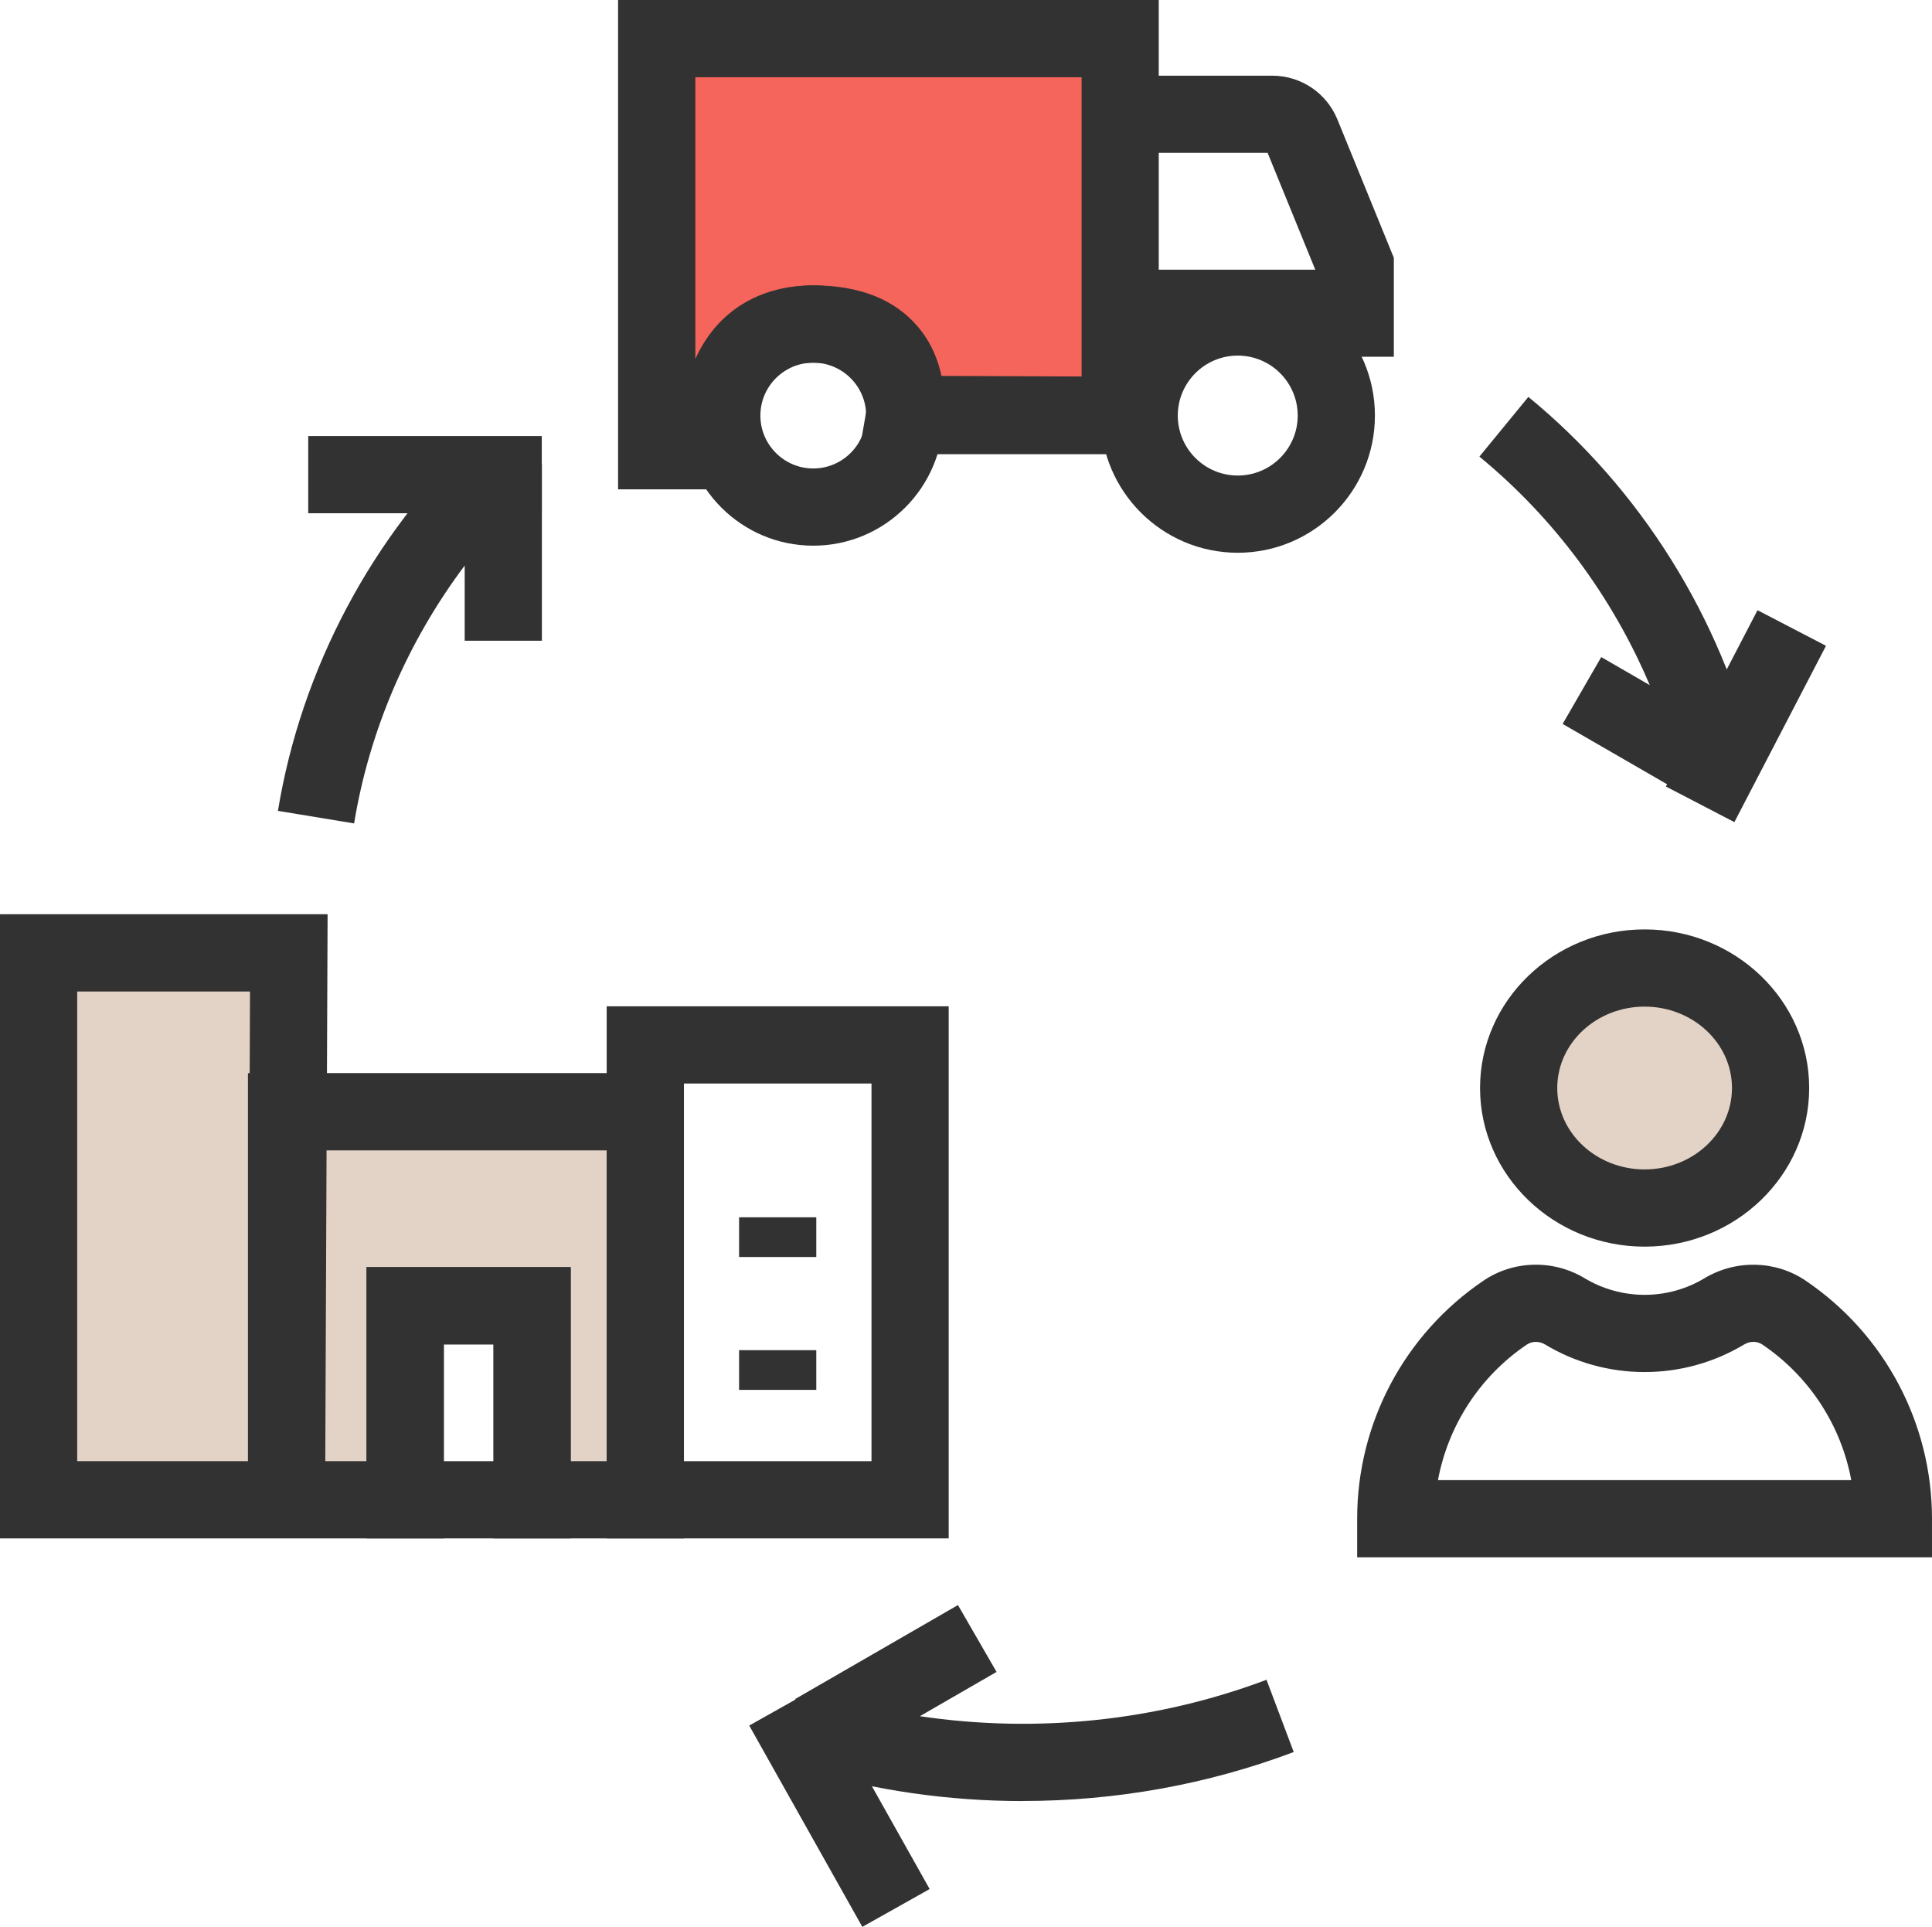
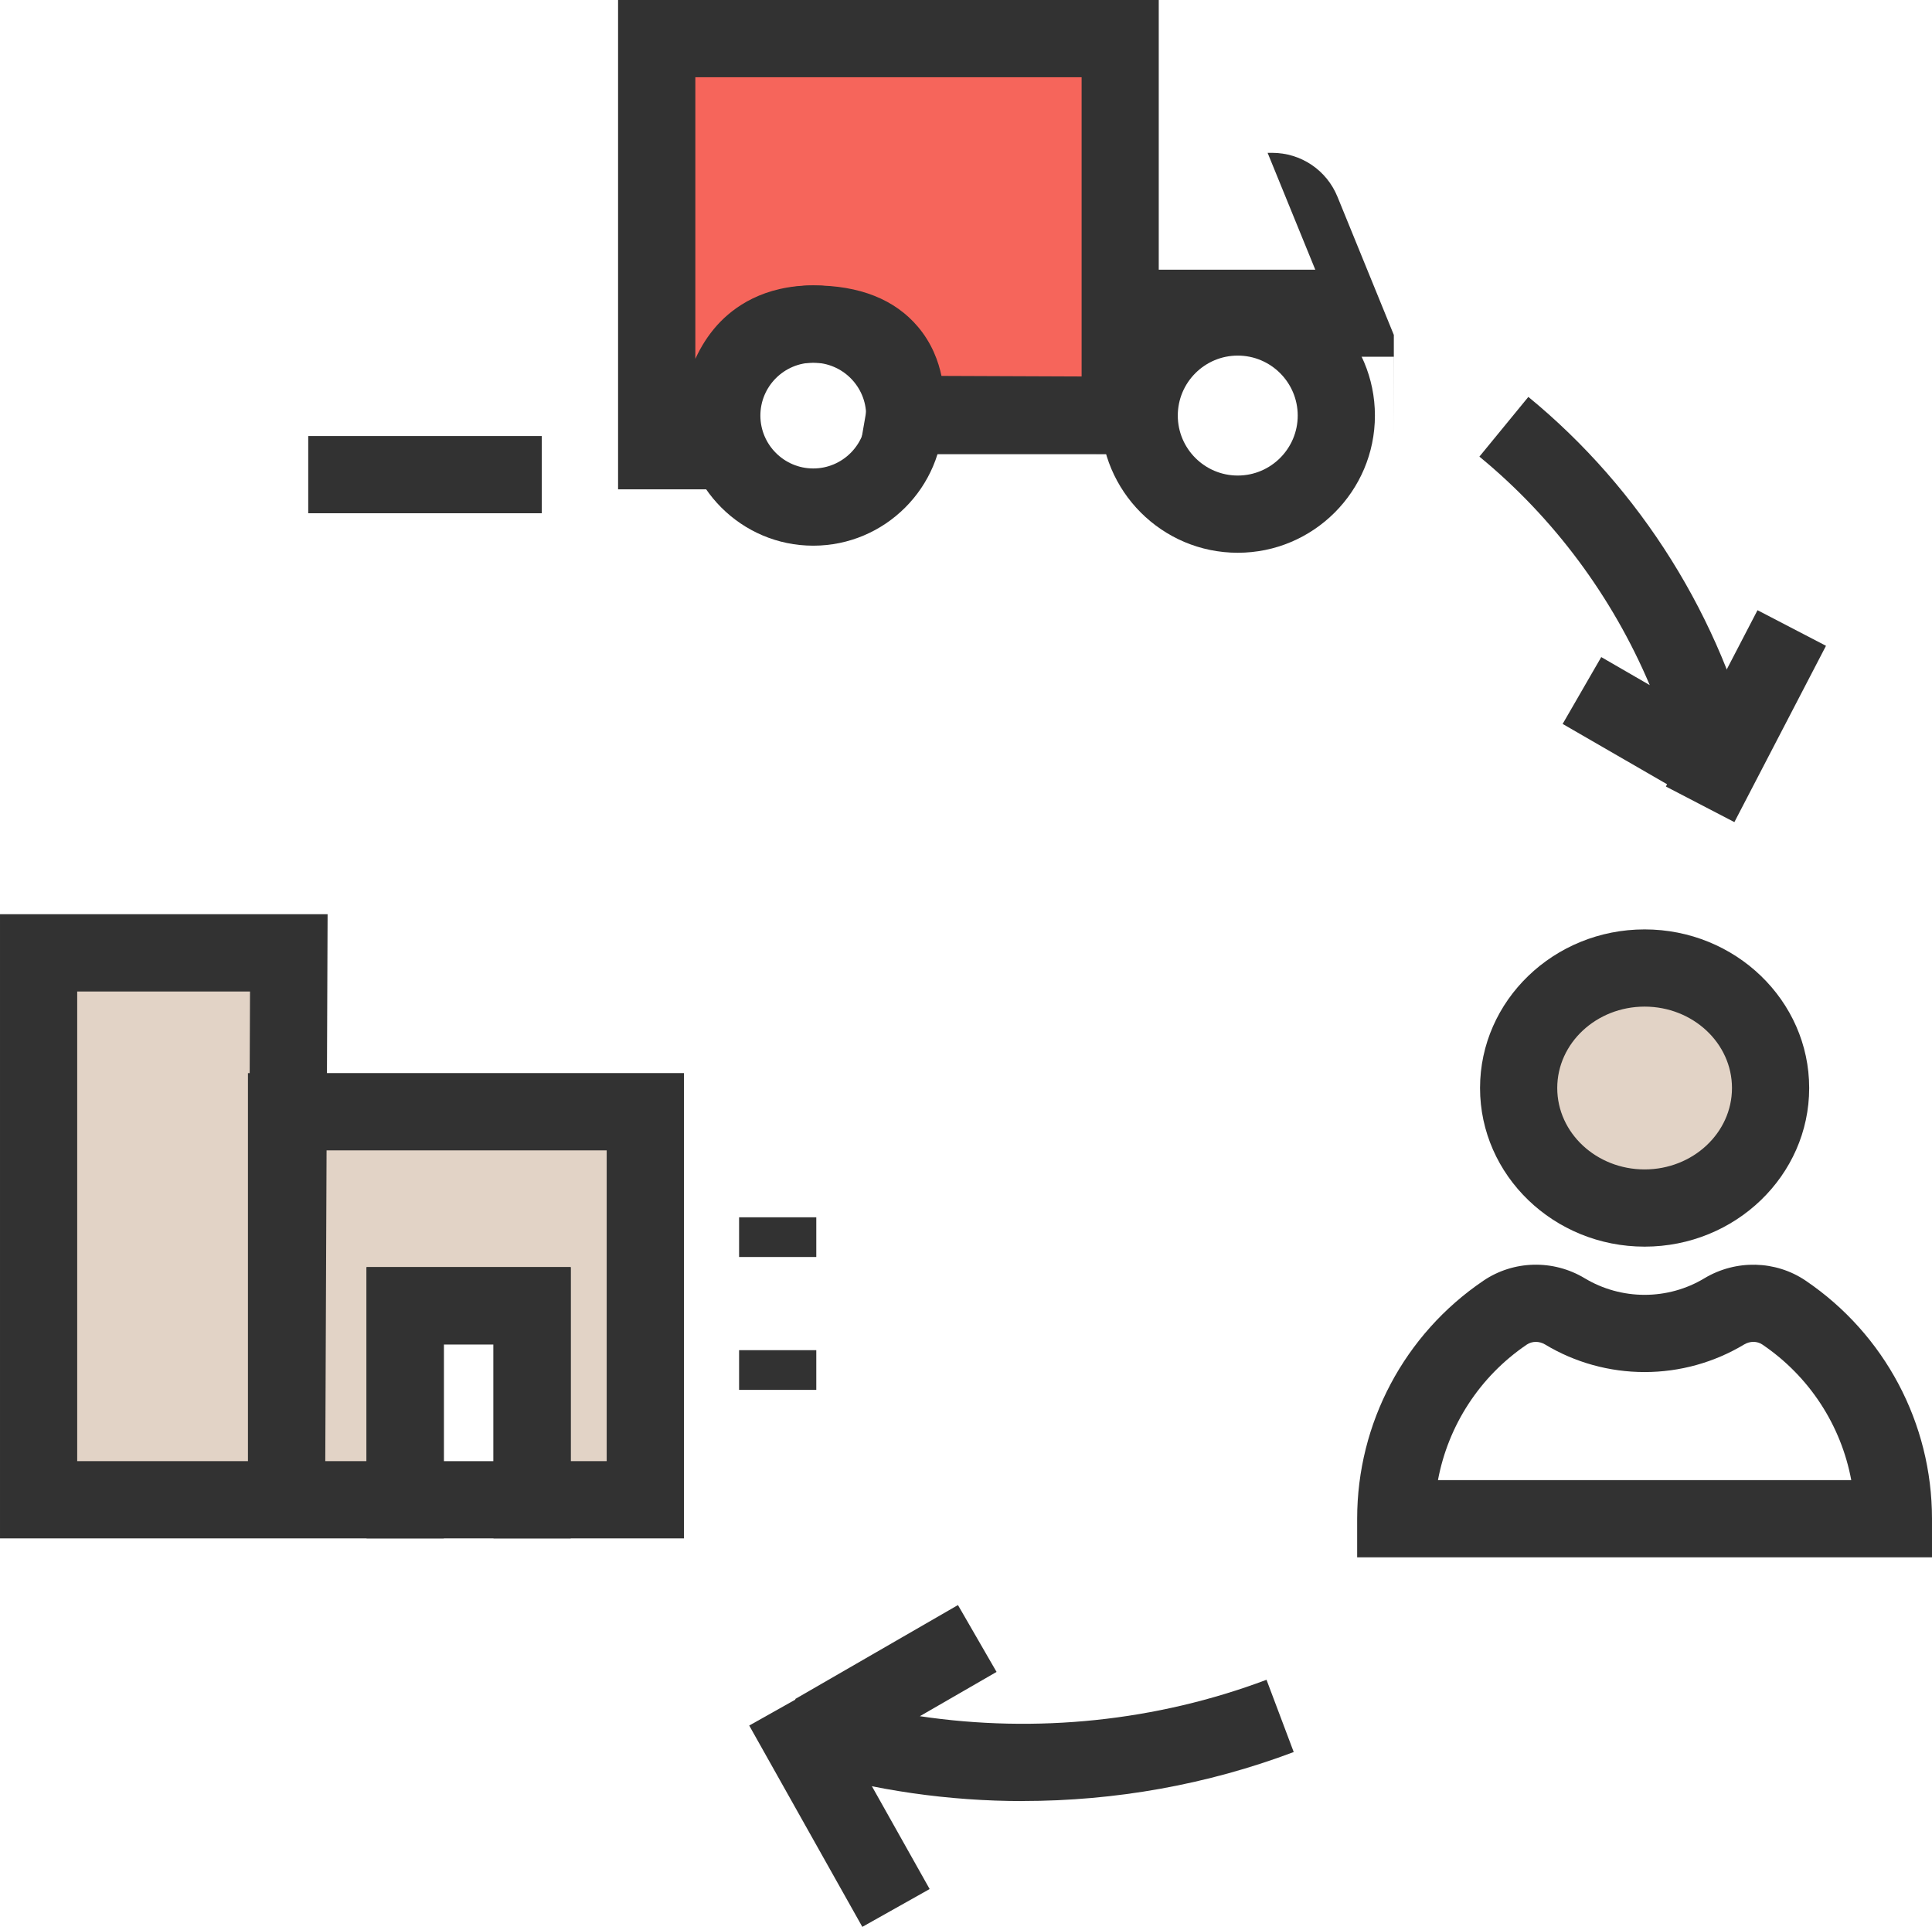
<svg xmlns="http://www.w3.org/2000/svg" viewBox="0 0 300.3 299.5">
  <path d="m100.3 233.07v-60.3h-55.76v60.3h-38.54v-84.99h38.89l-.35 84.99h18.44v-30.15h19.73v30.15z" fill="#e2d3c6" />
  <path d="m106.3 239.07h-29.59v-30.15h-7.73v30.15h-68.98v-97h50.92l-.1 24.69h55.49v72.3zm-17.59-12h5.59v-48.3h-43.54l-.2 48.3h6.41v-30.15h31.73v30.15zm-76.71 0h26.54v-60.3h.27l.05-12.69h-26.86v73z" fill="#323232" />
  <path d="m88.71 239.07h-31.73v-42.15h31.73zm-19.73-12h7.73v-18.15h-7.73z" fill="#323232" />
-   <path d="m147.46 239.07h-53.16v-82.69h53.16zm-41.16-12h29.16v-58.69h-29.16z" fill="#323232" />
  <path d="m114.88 189.17h12v6.17h-12z" fill="#323232" />
  <path d="m114.88 209.82h12v6.17h-12z" fill="#323232" />
  <path d="m174.11 64.58v-58.58h-72.04v64.04h9.62s-1.97-19.68 14.72-19.68 14.22 14.22 14.22 14.22z" fill="#f6655b" />
  <path d="m111.69 76.04h-15.62v-76.04h84.04v70.58h-46.62l1.22-7.03s.39-3.15-1.24-5.04c-1.54-1.77-4.69-2.15-7.07-2.15-3.6 0-5.15 1.24-6 2.17-2.79 3.05-2.93 8.93-2.75 10.94l.59 6.54-6.56.03zm34.67-17.46h21.76v-46.58h-60.04v43.77c.84-1.84 1.95-3.64 3.42-5.27 2.54-2.8 7.18-6.15 14.92-6.15 7.2 0 12.68 2.18 16.29 6.47 2.11 2.51 3.16 5.28 3.66 7.75z" fill="#323232" />
  <path d="m152.85 46.25h12v36.44h-12z" fill="#323232" transform="matrix(.004 -1 1 .004 93.74 223.06)" />
-   <path d="m216.64 55.44h-12v-13.04l-7.61-18.65h-22.83v-11.99h23.53c4.48 0 8.47 2.68 10.16 6.83l8.76 21.47v15.39z" fill="#323232" />
+   <path d="m216.64 55.44h-12v-13.04l-7.61-18.65h-22.83h23.53c4.48 0 8.47 2.68 10.16 6.83l8.76 21.47v15.39z" fill="#323232" />
  <path d="m192.39 85.9c-11.76 0-21.32-9.56-21.32-21.32s9.56-21.32 21.32-21.32 21.32 9.56 21.32 21.32-9.56 21.32-21.32 21.32zm0-30.64c-5.14 0-9.32 4.18-9.32 9.32s4.18 9.32 9.32 9.32 9.32-4.18 9.32-9.32-4.18-9.32-9.32-9.32z" fill="#323232" />
  <path d="m126.41 84.8c-11.15 0-20.22-9.07-20.22-20.22s9.07-20.22 20.22-20.22 20.22 9.07 20.22 20.22-9.07 20.22-20.22 20.22zm0-28.44c-4.53 0-8.22 3.69-8.22 8.22s3.69 8.22 8.22 8.22 8.22-3.69 8.22-8.22-3.69-8.22-8.22-8.22z" fill="#323232" />
  <path d="m174.2 41.91h36.44v12h-36.44z" fill="#323232" />
  <ellipse cx="255.63" cy="169.08" fill="#e2d3c6" rx="19.58" ry="18.65" />
  <g fill="#323232">
    <path d="m255.63 193.73c-14.1 0-25.58-11.06-25.58-24.65s11.47-24.65 25.58-24.65 25.58 11.06 25.58 24.65-11.48 24.65-25.58 24.65zm0-37.3c-7.49 0-13.58 5.67-13.58 12.65s6.09 12.65 13.58 12.65 13.58-5.67 13.58-12.65-6.09-12.65-13.58-12.65z" />
    <path d="m300.3 242.01h-89.35v-6c0-14.84 7.34-28.67 19.63-36.99 4.68-3.17 10.86-3.32 15.75-.37 2.8 1.68 6.01 2.57 9.3 2.57s6.5-.89 9.29-2.57c4.89-2.94 11.08-2.8 15.75.37 12.29 8.33 19.63 22.16 19.63 36.99zm-76.79-12h64.24c-1.58-8.5-6.5-16.11-13.81-21.06-.82-.56-1.93-.56-2.83-.02-4.66 2.8-10.01 4.29-15.48 4.29s-10.82-1.48-15.48-4.29c-.9-.54-2.01-.53-2.83.02-7.31 4.95-12.22 12.56-13.81 21.06z" />
-     <path d="m55.04 127.96-11.84-1.95c3.63-22.06 14.6-42.73 30.9-58.2l10.13 4.35v27.41h-12v-11.68c-8.83 11.76-14.81 25.57-17.19 40.07z" />
    <path d="m47.91 67.76h36.3v12h-36.3z" />
    <path d="m264.03 124.71-21.14-12.21 6-10.39 7.54 4.36c-5.83-13.76-14.94-26.04-26.48-35.51l7.61-9.28c17.47 14.32 30 34.36 35.3 56.43z" />
    <path d="m255.94 105.13h30.89v12h-30.89z" transform="matrix(.461 -.887 .887 .461 47.7 300.78)" />
    <path d="m158.99 279.89c-11.48 0-22.98-1.63-34.07-4.92l-1.3-10.95 25.28-14.59 6 10.39-11.92 6.88c18.1 2.69 36.78.78 53.88-5.66l4.23 11.23c-13.44 5.07-27.76 7.61-42.1 7.61z" />
    <path d="m124.34 262.98h12v35.88h-12z" transform="matrix(.872 -.49 .49 .872 -120.83 99.76)" />
  </g>
</svg>